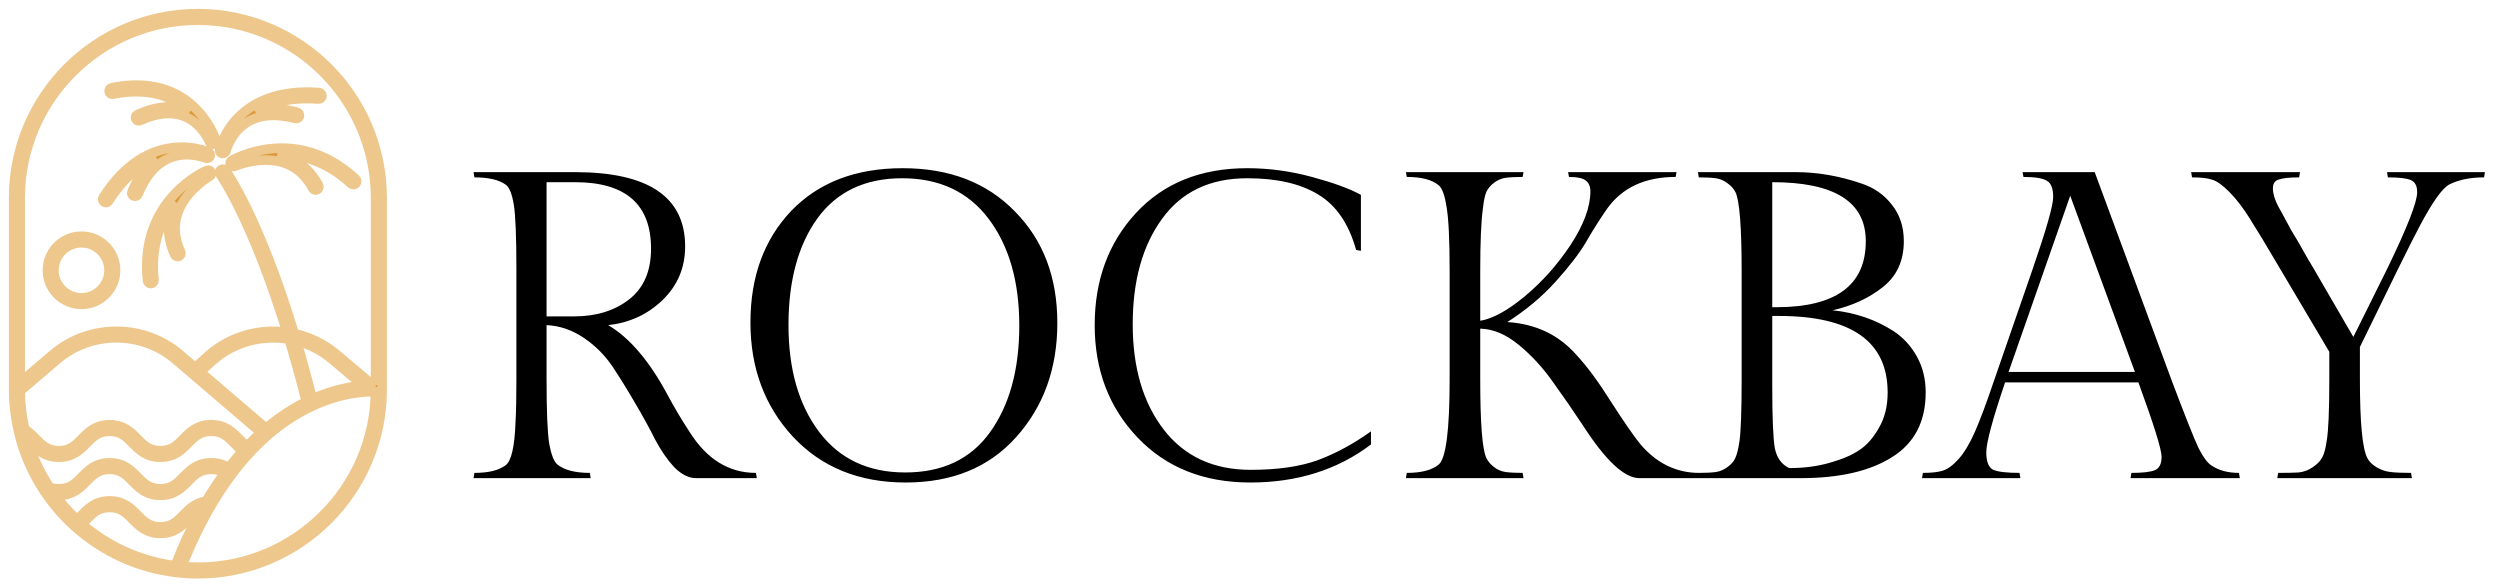
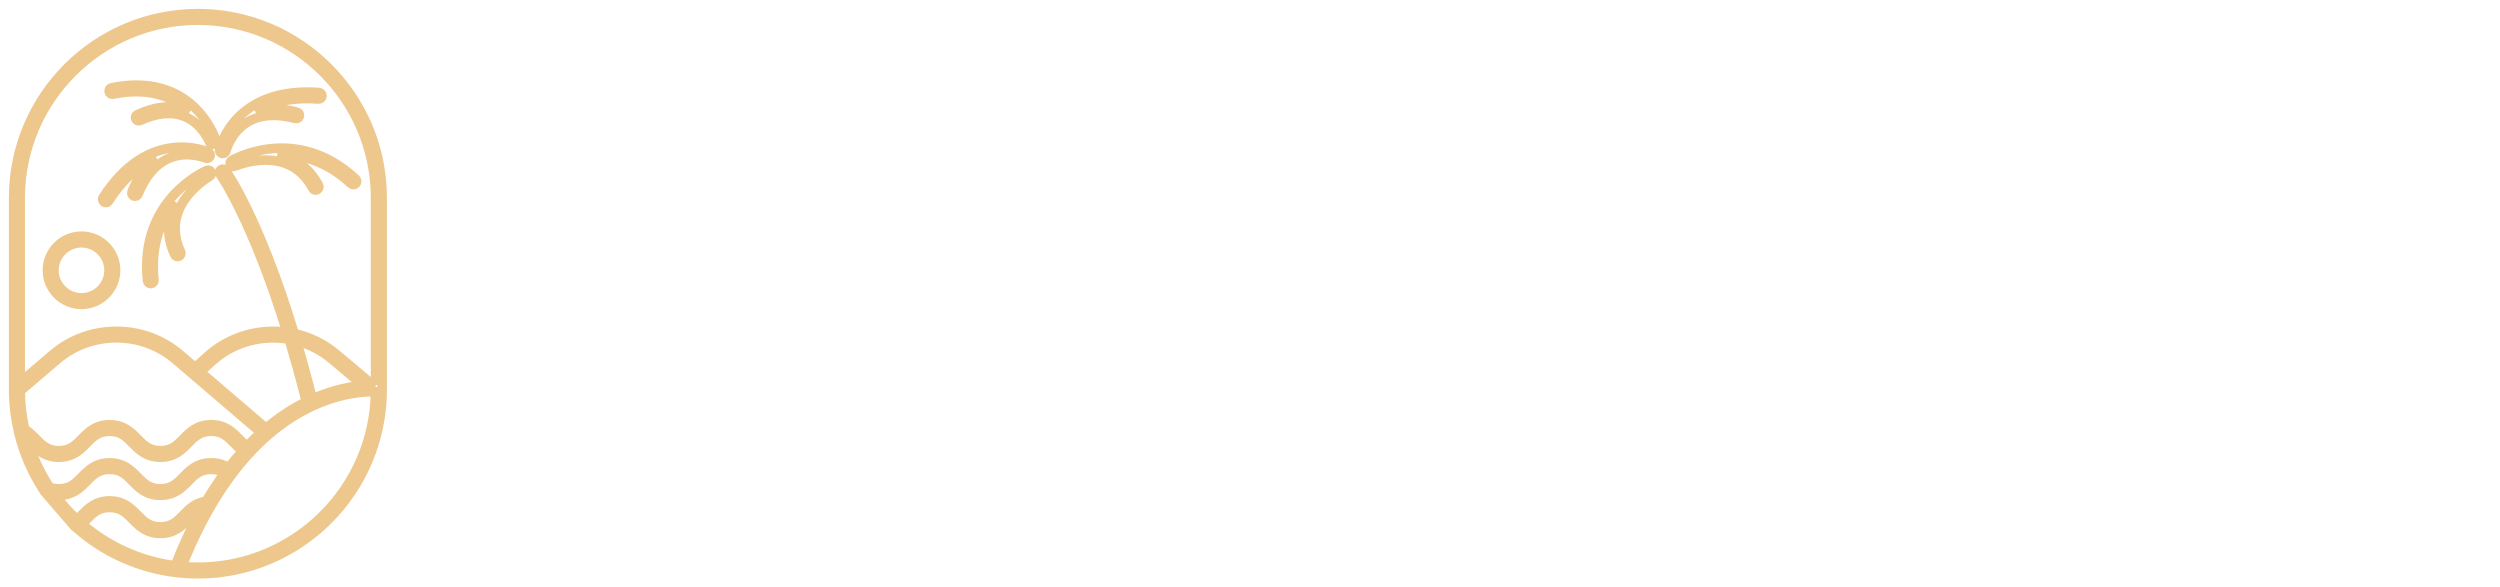
<svg xmlns="http://www.w3.org/2000/svg" width="183" height="43" viewBox="0 0 183 43" fill="none">
  <mask id="path-1-outside-1_16_16" maskUnits="userSpaceOnUse" x="0" y="0" width="29" height="43" fill="black">
    <rect fill="white" width="29" height="43" />
    <path d="M16.957 11.75C16.849 11.815 16.811 11.954 16.87 12.065C16.929 12.177 17.063 12.225 17.179 12.174C17.188 12.169 18.186 11.731 19.39 11.72C20.972 11.704 22.146 12.4 22.895 13.786C22.938 13.865 23.021 13.912 23.105 13.912C23.143 13.912 23.183 13.902 23.218 13.883C23.334 13.821 23.377 13.676 23.315 13.559C22.536 12.118 21.413 11.519 20.328 11.326C21.874 11.267 23.809 11.689 25.708 13.453C25.805 13.542 25.956 13.537 26.046 13.44C26.135 13.343 26.13 13.191 26.033 13.102C21.628 9.011 17.004 11.723 16.957 11.75ZM14.485 1C7.05 1 1 7.05 1 14.485V28.513C1 29.568 1.126 30.594 1.355 31.58C1.357 31.609 1.363 31.636 1.374 31.661C1.746 33.205 2.38 34.645 3.232 35.932C3.243 35.964 3.262 35.994 3.288 36.02C3.901 36.931 4.623 37.766 5.433 38.502C5.435 38.503 5.435 38.505 5.437 38.507C5.457 38.534 5.484 38.556 5.513 38.57C7.541 40.382 10.117 41.589 12.959 41.911C12.965 41.911 12.97 41.914 12.976 41.914C12.978 41.914 12.978 41.914 12.98 41.914C13.475 41.97 13.977 42 14.487 42C21.923 42 27.972 35.95 27.972 28.515V14.485C27.972 7.05 21.921 1 14.485 1ZM1.481 28.619L4.18 26.315C6.676 24.185 10.426 24.201 12.903 26.356L19.111 31.664C18.758 31.981 18.418 32.311 18.092 32.654C17.875 32.501 17.686 32.311 17.489 32.11C17.021 31.633 16.491 31.089 15.46 31.089C14.431 31.089 13.9 31.633 13.432 32.112C12.972 32.584 12.573 32.991 11.743 32.991C10.915 32.991 10.517 32.584 10.055 32.114C9.586 31.634 9.054 31.091 8.025 31.091C6.996 31.091 6.466 31.634 5.997 32.114C5.537 32.585 5.139 32.993 4.309 32.993C3.48 32.993 3.082 32.587 2.622 32.115C2.381 31.87 2.129 31.618 1.811 31.425C1.602 30.521 1.487 29.582 1.481 28.619ZM22.401 29.31C22.409 29.343 22.425 29.37 22.445 29.396C22.398 29.42 22.35 29.442 22.3 29.466C21.273 29.984 20.333 30.624 19.474 31.349L14.648 27.221L15.611 26.356C17.166 25.002 19.226 24.494 21.162 24.832C21.573 26.191 21.988 27.68 22.401 29.31ZM21.697 24.947C22.646 25.194 23.551 25.651 24.333 26.318L26.592 28.219C25.711 28.287 24.397 28.518 22.863 29.2C22.863 29.198 22.863 29.195 22.861 29.194C22.474 27.655 22.084 26.242 21.697 24.947ZM2.007 32.179C2.098 32.265 2.188 32.354 2.279 32.448C2.748 32.928 3.278 33.469 4.309 33.469C5.339 33.469 5.87 32.926 6.338 32.447C6.799 31.975 7.197 31.569 8.025 31.569C8.854 31.569 9.252 31.977 9.714 32.447C10.182 32.926 10.714 33.469 11.743 33.469C12.774 33.469 13.305 32.926 13.773 32.447C14.233 31.975 14.632 31.569 15.46 31.569C16.288 31.569 16.687 31.975 17.147 32.447C17.337 32.639 17.532 32.837 17.764 33.007C17.404 33.407 17.061 33.82 16.736 34.243C16.355 33.997 15.946 33.879 15.46 33.879C14.431 33.879 13.9 34.422 13.432 34.901C12.972 35.373 12.573 35.781 11.743 35.781C10.915 35.781 10.517 35.373 10.055 34.903C9.586 34.423 9.054 33.88 8.025 33.88C6.996 33.88 6.466 34.423 5.997 34.903C5.537 35.375 5.139 35.782 4.309 35.782C4.052 35.782 3.829 35.741 3.624 35.663C2.923 34.597 2.375 33.428 2.007 32.179ZM4.03 36.243C4.119 36.252 4.212 36.257 4.307 36.257C5.338 36.257 5.868 35.714 6.337 35.234C6.797 34.763 7.195 34.357 8.024 34.357C8.852 34.357 9.25 34.764 9.712 35.234C10.181 35.714 10.713 36.257 11.742 36.257C12.773 36.257 13.303 35.714 13.771 35.234C14.232 34.763 14.63 34.357 15.458 34.357C15.836 34.357 16.153 34.443 16.448 34.626C15.952 35.3 15.498 35.994 15.084 36.695C15.07 36.695 15.057 36.695 15.043 36.697C14.28 36.819 13.848 37.261 13.431 37.688C12.97 38.159 12.572 38.567 11.742 38.567C10.914 38.567 10.515 38.159 10.053 37.689C9.585 37.21 9.053 36.666 8.024 36.666C6.996 36.666 6.464 37.21 5.996 37.688C5.875 37.81 5.757 37.927 5.634 38.035C5.048 37.489 4.509 36.889 4.03 36.243ZM12.822 41.412C10.233 41.079 7.88 39.985 5.997 38.358C6.117 38.248 6.23 38.135 6.34 38.024C6.8 37.552 7.199 37.146 8.027 37.146C8.855 37.146 9.254 37.554 9.716 38.024C10.184 38.503 10.716 39.047 11.745 39.047C12.776 39.047 13.306 38.503 13.776 38.024C14.072 37.721 14.358 37.433 14.758 37.273C13.963 38.69 13.325 40.112 12.822 41.412ZM14.485 41.522C14.09 41.522 13.7 41.501 13.313 41.466C14.88 37.461 17.721 32.319 22.484 29.909C24.883 28.695 26.855 28.652 27.487 28.676C27.401 35.773 21.604 41.522 14.485 41.522ZM27.494 28.195C27.44 28.193 27.376 28.19 27.306 28.19L24.642 25.952C23.728 25.171 22.657 24.66 21.537 24.418C18.949 15.912 16.615 12.636 16.502 12.478C16.424 12.371 16.276 12.347 16.169 12.425C16.062 12.503 16.038 12.652 16.116 12.758C16.143 12.796 18.456 16.051 21.009 24.324C19.005 24.043 16.902 24.601 15.297 25.996L14.283 26.906L13.217 25.995C10.565 23.686 6.547 23.669 3.872 25.952L1.478 27.992V14.485C1.478 7.313 7.313 1.478 14.485 1.478C21.657 1.478 27.492 7.313 27.492 14.485V28.195H27.494ZM15.793 10.243C15.618 9.73 13.908 5.261 8.175 6.424C8.046 6.451 7.962 6.577 7.989 6.706C8.016 6.835 8.142 6.92 8.271 6.893C11.023 6.333 12.774 7.159 13.846 8.153C13.803 8.134 13.76 8.113 13.716 8.095C12.666 7.66 11.434 7.759 10.056 8.389C9.937 8.443 9.884 8.584 9.939 8.706C9.993 8.825 10.134 8.878 10.255 8.823C11.505 8.252 12.607 8.156 13.528 8.535C14.829 9.072 15.342 10.399 15.347 10.412C15.35 10.42 15.353 10.426 15.357 10.434C15.398 10.517 15.482 10.568 15.572 10.568C15.6 10.568 15.629 10.563 15.658 10.552C15.78 10.504 15.841 10.369 15.796 10.246C15.793 10.246 15.793 10.244 15.793 10.243ZM18.114 8.938C19.03 8.389 20.21 8.299 21.625 8.674C21.754 8.709 21.883 8.631 21.917 8.503C21.95 8.376 21.874 8.245 21.746 8.212C20.602 7.909 19.589 7.89 18.724 8.151C19.737 7.528 21.201 7.095 23.315 7.249C23.446 7.257 23.561 7.16 23.57 7.028C23.58 6.896 23.481 6.783 23.349 6.773C17.2 6.327 16.119 10.74 16.073 10.945C16.073 10.948 16.072 10.952 16.072 10.952C16.046 11.079 16.128 11.205 16.255 11.232C16.272 11.235 16.29 11.238 16.306 11.238C16.414 11.238 16.513 11.164 16.538 11.054C16.545 11.039 16.876 9.682 18.114 8.938ZM12.421 11.567C13.757 11.02 15.043 11.568 15.055 11.575C15.175 11.627 15.315 11.575 15.369 11.455C15.423 11.336 15.372 11.195 15.255 11.14C15.255 11.14 15.251 11.138 15.248 11.136C15.054 11.049 10.875 9.269 7.549 14.461C7.477 14.573 7.511 14.719 7.621 14.791C7.66 14.816 7.705 14.829 7.75 14.829C7.828 14.829 7.906 14.791 7.95 14.719C9.093 12.937 10.318 12.022 11.423 11.584C10.695 12.121 10.104 12.945 9.661 14.041C9.612 14.163 9.671 14.302 9.794 14.351C9.916 14.401 10.055 14.342 10.104 14.219C10.654 12.862 11.433 11.97 12.421 11.567ZM15.152 12.47C15.103 12.491 10.162 14.568 10.797 20.547C10.81 20.669 10.914 20.76 11.034 20.76C11.043 20.76 11.052 20.76 11.06 20.758C11.191 20.744 11.286 20.626 11.272 20.496C10.99 17.835 11.844 16.011 12.841 14.82C12.311 15.817 12.081 17.109 12.79 18.643C12.846 18.762 12.988 18.815 13.107 18.759C13.227 18.703 13.279 18.562 13.223 18.442C12.562 17.012 12.712 15.651 13.669 14.397C14.399 13.44 15.348 12.905 15.358 12.9C15.468 12.838 15.511 12.703 15.457 12.588C15.403 12.473 15.27 12.421 15.152 12.47ZM5.965 17.29C4.589 17.29 3.471 18.41 3.471 19.785C3.471 21.16 4.591 22.28 5.965 22.28C7.34 22.28 8.46 21.16 8.46 19.785C8.46 18.41 7.342 17.29 5.965 17.29ZM5.965 21.803C4.854 21.803 3.949 20.899 3.949 19.787C3.949 18.675 4.854 17.77 5.965 17.77C7.077 17.77 7.982 18.675 7.982 19.787C7.984 20.899 7.079 21.803 5.965 21.803Z" />
  </mask>
-   <path d="M16.957 11.75C16.849 11.815 16.811 11.954 16.87 12.065C16.929 12.177 17.063 12.225 17.179 12.174C17.188 12.169 18.186 11.731 19.39 11.72C20.972 11.704 22.146 12.4 22.895 13.786C22.938 13.865 23.021 13.912 23.105 13.912C23.143 13.912 23.183 13.902 23.218 13.883C23.334 13.821 23.377 13.676 23.315 13.559C22.536 12.118 21.413 11.519 20.328 11.326C21.874 11.267 23.809 11.689 25.708 13.453C25.805 13.542 25.956 13.537 26.046 13.44C26.135 13.343 26.13 13.191 26.033 13.102C21.628 9.011 17.004 11.723 16.957 11.75ZM14.485 1C7.05 1 1 7.05 1 14.485V28.513C1 29.568 1.126 30.594 1.355 31.58C1.357 31.609 1.363 31.636 1.374 31.661C1.746 33.205 2.38 34.645 3.232 35.932C3.243 35.964 3.262 35.994 3.288 36.02C3.901 36.931 4.623 37.766 5.433 38.502C5.435 38.503 5.435 38.505 5.437 38.507C5.457 38.534 5.484 38.556 5.513 38.57C7.541 40.382 10.117 41.589 12.959 41.911C12.965 41.911 12.97 41.914 12.976 41.914C12.978 41.914 12.978 41.914 12.98 41.914C13.475 41.97 13.977 42 14.487 42C21.923 42 27.972 35.95 27.972 28.515V14.485C27.972 7.05 21.921 1 14.485 1ZM1.481 28.619L4.18 26.315C6.676 24.185 10.426 24.201 12.903 26.356L19.111 31.664C18.758 31.981 18.418 32.311 18.092 32.654C17.875 32.501 17.686 32.311 17.489 32.11C17.021 31.633 16.491 31.089 15.46 31.089C14.431 31.089 13.9 31.633 13.432 32.112C12.972 32.584 12.573 32.991 11.743 32.991C10.915 32.991 10.517 32.584 10.055 32.114C9.586 31.634 9.054 31.091 8.025 31.091C6.996 31.091 6.466 31.634 5.997 32.114C5.537 32.585 5.139 32.993 4.309 32.993C3.48 32.993 3.082 32.587 2.622 32.115C2.381 31.87 2.129 31.618 1.811 31.425C1.602 30.521 1.487 29.582 1.481 28.619ZM22.401 29.31C22.409 29.343 22.425 29.37 22.445 29.396C22.398 29.42 22.35 29.442 22.3 29.466C21.273 29.984 20.333 30.624 19.474 31.349L14.648 27.221L15.611 26.356C17.166 25.002 19.226 24.494 21.162 24.832C21.573 26.191 21.988 27.68 22.401 29.31ZM21.697 24.947C22.646 25.194 23.551 25.651 24.333 26.318L26.592 28.219C25.711 28.287 24.397 28.518 22.863 29.2C22.863 29.198 22.863 29.195 22.861 29.194C22.474 27.655 22.084 26.242 21.697 24.947ZM2.007 32.179C2.098 32.265 2.188 32.354 2.279 32.448C2.748 32.928 3.278 33.469 4.309 33.469C5.339 33.469 5.87 32.926 6.338 32.447C6.799 31.975 7.197 31.569 8.025 31.569C8.854 31.569 9.252 31.977 9.714 32.447C10.182 32.926 10.714 33.469 11.743 33.469C12.774 33.469 13.305 32.926 13.773 32.447C14.233 31.975 14.632 31.569 15.46 31.569C16.288 31.569 16.687 31.975 17.147 32.447C17.337 32.639 17.532 32.837 17.764 33.007C17.404 33.407 17.061 33.82 16.736 34.243C16.355 33.997 15.946 33.879 15.46 33.879C14.431 33.879 13.9 34.422 13.432 34.901C12.972 35.373 12.573 35.781 11.743 35.781C10.915 35.781 10.517 35.373 10.055 34.903C9.586 34.423 9.054 33.88 8.025 33.88C6.996 33.88 6.466 34.423 5.997 34.903C5.537 35.375 5.139 35.782 4.309 35.782C4.052 35.782 3.829 35.741 3.624 35.663C2.923 34.597 2.375 33.428 2.007 32.179ZM4.03 36.243C4.119 36.252 4.212 36.257 4.307 36.257C5.338 36.257 5.868 35.714 6.337 35.234C6.797 34.763 7.195 34.357 8.024 34.357C8.852 34.357 9.25 34.764 9.712 35.234C10.181 35.714 10.713 36.257 11.742 36.257C12.773 36.257 13.303 35.714 13.771 35.234C14.232 34.763 14.63 34.357 15.458 34.357C15.836 34.357 16.153 34.443 16.448 34.626C15.952 35.3 15.498 35.994 15.084 36.695C15.07 36.695 15.057 36.695 15.043 36.697C14.28 36.819 13.848 37.261 13.431 37.688C12.97 38.159 12.572 38.567 11.742 38.567C10.914 38.567 10.515 38.159 10.053 37.689C9.585 37.21 9.053 36.666 8.024 36.666C6.996 36.666 6.464 37.21 5.996 37.688C5.875 37.81 5.757 37.927 5.634 38.035C5.048 37.489 4.509 36.889 4.03 36.243ZM12.822 41.412C10.233 41.079 7.88 39.985 5.997 38.358C6.117 38.248 6.23 38.135 6.34 38.024C6.8 37.552 7.199 37.146 8.027 37.146C8.855 37.146 9.254 37.554 9.716 38.024C10.184 38.503 10.716 39.047 11.745 39.047C12.776 39.047 13.306 38.503 13.776 38.024C14.072 37.721 14.358 37.433 14.758 37.273C13.963 38.69 13.325 40.112 12.822 41.412ZM14.485 41.522C14.09 41.522 13.7 41.501 13.313 41.466C14.88 37.461 17.721 32.319 22.484 29.909C24.883 28.695 26.855 28.652 27.487 28.676C27.401 35.773 21.604 41.522 14.485 41.522ZM27.494 28.195C27.44 28.193 27.376 28.19 27.306 28.19L24.642 25.952C23.728 25.171 22.657 24.66 21.537 24.418C18.949 15.912 16.615 12.636 16.502 12.478C16.424 12.371 16.276 12.347 16.169 12.425C16.062 12.503 16.038 12.652 16.116 12.758C16.143 12.796 18.456 16.051 21.009 24.324C19.005 24.043 16.902 24.601 15.297 25.996L14.283 26.906L13.217 25.995C10.565 23.686 6.547 23.669 3.872 25.952L1.478 27.992V14.485C1.478 7.313 7.313 1.478 14.485 1.478C21.657 1.478 27.492 7.313 27.492 14.485V28.195H27.494ZM15.793 10.243C15.618 9.73 13.908 5.261 8.175 6.424C8.046 6.451 7.962 6.577 7.989 6.706C8.016 6.835 8.142 6.92 8.271 6.893C11.023 6.333 12.774 7.159 13.846 8.153C13.803 8.134 13.76 8.113 13.716 8.095C12.666 7.66 11.434 7.759 10.056 8.389C9.937 8.443 9.884 8.584 9.939 8.706C9.993 8.825 10.134 8.878 10.255 8.823C11.505 8.252 12.607 8.156 13.528 8.535C14.829 9.072 15.342 10.399 15.347 10.412C15.35 10.42 15.353 10.426 15.357 10.434C15.398 10.517 15.482 10.568 15.572 10.568C15.6 10.568 15.629 10.563 15.658 10.552C15.78 10.504 15.841 10.369 15.796 10.246C15.793 10.246 15.793 10.244 15.793 10.243ZM18.114 8.938C19.03 8.389 20.21 8.299 21.625 8.674C21.754 8.709 21.883 8.631 21.917 8.503C21.95 8.376 21.874 8.245 21.746 8.212C20.602 7.909 19.589 7.89 18.724 8.151C19.737 7.528 21.201 7.095 23.315 7.249C23.446 7.257 23.561 7.16 23.57 7.028C23.58 6.896 23.481 6.783 23.349 6.773C17.2 6.327 16.119 10.74 16.073 10.945C16.073 10.948 16.072 10.952 16.072 10.952C16.046 11.079 16.128 11.205 16.255 11.232C16.272 11.235 16.29 11.238 16.306 11.238C16.414 11.238 16.513 11.164 16.538 11.054C16.545 11.039 16.876 9.682 18.114 8.938ZM12.421 11.567C13.757 11.02 15.043 11.568 15.055 11.575C15.175 11.627 15.315 11.575 15.369 11.455C15.423 11.336 15.372 11.195 15.255 11.14C15.255 11.14 15.251 11.138 15.248 11.136C15.054 11.049 10.875 9.269 7.549 14.461C7.477 14.573 7.511 14.719 7.621 14.791C7.66 14.816 7.705 14.829 7.75 14.829C7.828 14.829 7.906 14.791 7.95 14.719C9.093 12.937 10.318 12.022 11.423 11.584C10.695 12.121 10.104 12.945 9.661 14.041C9.612 14.163 9.671 14.302 9.794 14.351C9.916 14.401 10.055 14.342 10.104 14.219C10.654 12.862 11.433 11.97 12.421 11.567ZM15.152 12.47C15.103 12.491 10.162 14.568 10.797 20.547C10.81 20.669 10.914 20.76 11.034 20.76C11.043 20.76 11.052 20.76 11.06 20.758C11.191 20.744 11.286 20.626 11.272 20.496C10.99 17.835 11.844 16.011 12.841 14.82C12.311 15.817 12.081 17.109 12.79 18.643C12.846 18.762 12.988 18.815 13.107 18.759C13.227 18.703 13.279 18.562 13.223 18.442C12.562 17.012 12.712 15.651 13.669 14.397C14.399 13.44 15.348 12.905 15.358 12.9C15.468 12.838 15.511 12.703 15.457 12.588C15.403 12.473 15.27 12.421 15.152 12.47ZM5.965 17.29C4.589 17.29 3.471 18.41 3.471 19.785C3.471 21.16 4.591 22.28 5.965 22.28C7.34 22.28 8.46 21.16 8.46 19.785C8.46 18.41 7.342 17.29 5.965 17.29ZM5.965 21.803C4.854 21.803 3.949 20.899 3.949 19.787C3.949 18.675 4.854 17.77 5.965 17.77C7.077 17.77 7.982 18.675 7.982 19.787C7.984 20.899 7.079 21.803 5.965 21.803Z" fill="#DB9B3B" />
-   <path d="M16.957 11.75C16.849 11.815 16.811 11.954 16.87 12.065C16.929 12.177 17.063 12.225 17.179 12.174C17.188 12.169 18.186 11.731 19.39 11.72C20.972 11.704 22.146 12.4 22.895 13.786C22.938 13.865 23.021 13.912 23.105 13.912C23.143 13.912 23.183 13.902 23.218 13.883C23.334 13.821 23.377 13.676 23.315 13.559C22.536 12.118 21.413 11.519 20.328 11.326C21.874 11.267 23.809 11.689 25.708 13.453C25.805 13.542 25.956 13.537 26.046 13.44C26.135 13.343 26.13 13.191 26.033 13.102C21.628 9.011 17.004 11.723 16.957 11.75ZM14.485 1C7.05 1 1 7.05 1 14.485V28.513C1 29.568 1.126 30.594 1.355 31.58C1.357 31.609 1.363 31.636 1.374 31.661C1.746 33.205 2.38 34.645 3.232 35.932C3.243 35.964 3.262 35.994 3.288 36.02C3.901 36.931 4.623 37.766 5.433 38.502C5.435 38.503 5.435 38.505 5.437 38.507C5.457 38.534 5.484 38.556 5.513 38.57C7.541 40.382 10.117 41.589 12.959 41.911C12.965 41.911 12.97 41.914 12.976 41.914C12.978 41.914 12.978 41.914 12.98 41.914C13.475 41.97 13.977 42 14.487 42C21.923 42 27.972 35.95 27.972 28.515V14.485C27.972 7.05 21.921 1 14.485 1ZM1.481 28.619L4.18 26.315C6.676 24.185 10.426 24.201 12.903 26.356L19.111 31.664C18.758 31.981 18.418 32.311 18.092 32.654C17.875 32.501 17.686 32.311 17.489 32.11C17.021 31.633 16.491 31.089 15.46 31.089C14.431 31.089 13.9 31.633 13.432 32.112C12.972 32.584 12.573 32.991 11.743 32.991C10.915 32.991 10.517 32.584 10.055 32.114C9.586 31.634 9.054 31.091 8.025 31.091C6.996 31.091 6.466 31.634 5.997 32.114C5.537 32.585 5.139 32.993 4.309 32.993C3.48 32.993 3.082 32.587 2.622 32.115C2.381 31.87 2.129 31.618 1.811 31.425C1.602 30.521 1.487 29.582 1.481 28.619ZM22.401 29.31C22.409 29.343 22.425 29.37 22.445 29.396C22.398 29.42 22.35 29.442 22.3 29.466C21.273 29.984 20.333 30.624 19.474 31.349L14.648 27.221L15.611 26.356C17.166 25.002 19.226 24.494 21.162 24.832C21.573 26.191 21.988 27.68 22.401 29.31ZM21.697 24.947C22.646 25.194 23.551 25.651 24.333 26.318L26.592 28.219C25.711 28.287 24.397 28.518 22.863 29.2C22.863 29.198 22.863 29.195 22.861 29.194C22.474 27.655 22.084 26.242 21.697 24.947ZM2.007 32.179C2.098 32.265 2.188 32.354 2.279 32.448C2.748 32.928 3.278 33.469 4.309 33.469C5.339 33.469 5.87 32.926 6.338 32.447C6.799 31.975 7.197 31.569 8.025 31.569C8.854 31.569 9.252 31.977 9.714 32.447C10.182 32.926 10.714 33.469 11.743 33.469C12.774 33.469 13.305 32.926 13.773 32.447C14.233 31.975 14.632 31.569 15.46 31.569C16.288 31.569 16.687 31.975 17.147 32.447C17.337 32.639 17.532 32.837 17.764 33.007C17.404 33.407 17.061 33.82 16.736 34.243C16.355 33.997 15.946 33.879 15.46 33.879C14.431 33.879 13.9 34.422 13.432 34.901C12.972 35.373 12.573 35.781 11.743 35.781C10.915 35.781 10.517 35.373 10.055 34.903C9.586 34.423 9.054 33.88 8.025 33.88C6.996 33.88 6.466 34.423 5.997 34.903C5.537 35.375 5.139 35.782 4.309 35.782C4.052 35.782 3.829 35.741 3.624 35.663C2.923 34.597 2.375 33.428 2.007 32.179ZM4.03 36.243C4.119 36.252 4.212 36.257 4.307 36.257C5.338 36.257 5.868 35.714 6.337 35.234C6.797 34.763 7.195 34.357 8.024 34.357C8.852 34.357 9.25 34.764 9.712 35.234C10.181 35.714 10.713 36.257 11.742 36.257C12.773 36.257 13.303 35.714 13.771 35.234C14.232 34.763 14.63 34.357 15.458 34.357C15.836 34.357 16.153 34.443 16.448 34.626C15.952 35.3 15.498 35.994 15.084 36.695C15.07 36.695 15.057 36.695 15.043 36.697C14.28 36.819 13.848 37.261 13.431 37.688C12.97 38.159 12.572 38.567 11.742 38.567C10.914 38.567 10.515 38.159 10.053 37.689C9.585 37.21 9.053 36.666 8.024 36.666C6.996 36.666 6.464 37.21 5.996 37.688C5.875 37.81 5.757 37.927 5.634 38.035C5.048 37.489 4.509 36.889 4.03 36.243ZM12.822 41.412C10.233 41.079 7.88 39.985 5.997 38.358C6.117 38.248 6.23 38.135 6.34 38.024C6.8 37.552 7.199 37.146 8.027 37.146C8.855 37.146 9.254 37.554 9.716 38.024C10.184 38.503 10.716 39.047 11.745 39.047C12.776 39.047 13.306 38.503 13.776 38.024C14.072 37.721 14.358 37.433 14.758 37.273C13.963 38.69 13.325 40.112 12.822 41.412ZM14.485 41.522C14.09 41.522 13.7 41.501 13.313 41.466C14.88 37.461 17.721 32.319 22.484 29.909C24.883 28.695 26.855 28.652 27.487 28.676C27.401 35.773 21.604 41.522 14.485 41.522ZM27.494 28.195C27.44 28.193 27.376 28.19 27.306 28.19L24.642 25.952C23.728 25.171 22.657 24.66 21.537 24.418C18.949 15.912 16.615 12.636 16.502 12.478C16.424 12.371 16.276 12.347 16.169 12.425C16.062 12.503 16.038 12.652 16.116 12.758C16.143 12.796 18.456 16.051 21.009 24.324C19.005 24.043 16.902 24.601 15.297 25.996L14.283 26.906L13.217 25.995C10.565 23.686 6.547 23.669 3.872 25.952L1.478 27.992V14.485C1.478 7.313 7.313 1.478 14.485 1.478C21.657 1.478 27.492 7.313 27.492 14.485V28.195H27.494ZM15.793 10.243C15.618 9.73 13.908 5.261 8.175 6.424C8.046 6.451 7.962 6.577 7.989 6.706C8.016 6.835 8.142 6.92 8.271 6.893C11.023 6.333 12.774 7.159 13.846 8.153C13.803 8.134 13.76 8.113 13.716 8.095C12.666 7.66 11.434 7.759 10.056 8.389C9.937 8.443 9.884 8.584 9.939 8.706C9.993 8.825 10.134 8.878 10.255 8.823C11.505 8.252 12.607 8.156 13.528 8.535C14.829 9.072 15.342 10.399 15.347 10.412C15.35 10.42 15.353 10.426 15.357 10.434C15.398 10.517 15.482 10.568 15.572 10.568C15.6 10.568 15.629 10.563 15.658 10.552C15.78 10.504 15.841 10.369 15.796 10.246C15.793 10.246 15.793 10.244 15.793 10.243ZM18.114 8.938C19.03 8.389 20.21 8.299 21.625 8.674C21.754 8.709 21.883 8.631 21.917 8.503C21.95 8.376 21.874 8.245 21.746 8.212C20.602 7.909 19.589 7.89 18.724 8.151C19.737 7.528 21.201 7.095 23.315 7.249C23.446 7.257 23.561 7.16 23.57 7.028C23.58 6.896 23.481 6.783 23.349 6.773C17.2 6.327 16.119 10.74 16.073 10.945C16.073 10.948 16.072 10.952 16.072 10.952C16.046 11.079 16.128 11.205 16.255 11.232C16.272 11.235 16.29 11.238 16.306 11.238C16.414 11.238 16.513 11.164 16.538 11.054C16.545 11.039 16.876 9.682 18.114 8.938ZM12.421 11.567C13.757 11.02 15.043 11.568 15.055 11.575C15.175 11.627 15.315 11.575 15.369 11.455C15.423 11.336 15.372 11.195 15.255 11.14C15.255 11.14 15.251 11.138 15.248 11.136C15.054 11.049 10.875 9.269 7.549 14.461C7.477 14.573 7.511 14.719 7.621 14.791C7.66 14.816 7.705 14.829 7.75 14.829C7.828 14.829 7.906 14.791 7.95 14.719C9.093 12.937 10.318 12.022 11.423 11.584C10.695 12.121 10.104 12.945 9.661 14.041C9.612 14.163 9.671 14.302 9.794 14.351C9.916 14.401 10.055 14.342 10.104 14.219C10.654 12.862 11.433 11.97 12.421 11.567ZM15.152 12.47C15.103 12.491 10.162 14.568 10.797 20.547C10.81 20.669 10.914 20.76 11.034 20.76C11.043 20.76 11.052 20.76 11.06 20.758C11.191 20.744 11.286 20.626 11.272 20.496C10.99 17.835 11.844 16.011 12.841 14.82C12.311 15.817 12.081 17.109 12.79 18.643C12.846 18.762 12.988 18.815 13.107 18.759C13.227 18.703 13.279 18.562 13.223 18.442C12.562 17.012 12.712 15.651 13.669 14.397C14.399 13.44 15.348 12.905 15.358 12.9C15.468 12.838 15.511 12.703 15.457 12.588C15.403 12.473 15.27 12.421 15.152 12.47ZM5.965 17.29C4.589 17.29 3.471 18.41 3.471 19.785C3.471 21.16 4.591 22.28 5.965 22.28C7.34 22.28 8.46 21.16 8.46 19.785C8.46 18.41 7.342 17.29 5.965 17.29ZM5.965 21.803C4.854 21.803 3.949 20.899 3.949 19.787C3.949 18.675 4.854 17.77 5.965 17.77C7.077 17.77 7.982 18.675 7.982 19.787C7.984 20.899 7.079 21.803 5.965 21.803Z" stroke="#EEC78C" stroke-width="0.7" mask="url(#path-1-outside-1_16_16)" />
-   <path d="M50.952 35C50.419 35 49.885 34.733 49.352 34.2C48.84 33.645 48.371 32.963 47.944 32.152C47.539 31.341 47.059 30.467 46.504 29.528C45.949 28.568 45.395 27.672 44.84 26.84C44.285 26.008 43.581 25.304 42.728 24.728C41.875 24.152 40.968 23.843 40.008 23.8V27.768C40.008 30.072 40.072 31.64 40.2 32.472C40.349 33.283 40.552 33.795 40.808 34.008C41.32 34.413 42.109 34.616 43.176 34.616L43.24 35H34.664L34.728 34.616C35.773 34.616 36.541 34.424 37.032 34.04C37.437 33.72 37.672 32.675 37.736 30.904C37.779 30.2 37.8 29.155 37.8 27.768V19.672C37.8 17.304 37.736 15.736 37.608 14.968C37.48 14.2 37.288 13.72 37.032 13.528C36.541 13.165 35.773 12.984 34.728 12.984L34.664 12.6H42.088C47.464 12.6 50.152 14.413 50.152 18.04C50.152 19.597 49.597 20.909 48.488 21.976C47.4 23.021 46.077 23.629 44.52 23.8C46.077 24.717 47.517 26.403 48.84 28.856C49.352 29.816 49.896 30.733 50.472 31.608C51.731 33.613 53.352 34.616 55.336 34.616L55.4 35H50.952ZM40.008 13.336V23.16H42.024C43.645 23.16 44.989 22.744 46.056 21.912C47.123 21.08 47.656 19.843 47.656 18.2C47.656 14.957 45.8 13.336 42.088 13.336H40.008ZM66.069 12.312C69.503 12.312 72.245 13.368 74.293 15.48C76.362 17.571 77.397 20.291 77.397 23.64C77.397 26.968 76.394 29.752 74.388 31.992C72.404 34.211 69.706 35.32 66.293 35.32C62.879 35.32 60.127 34.2 58.036 31.96C55.967 29.72 54.932 26.936 54.932 23.608C54.932 20.259 55.925 17.539 57.908 15.448C59.914 13.357 62.634 12.312 66.069 12.312ZM66.26 34.584C68.991 34.584 71.061 33.603 72.469 31.64C73.898 29.656 74.612 27.053 74.612 23.832C74.612 20.611 73.866 18.008 72.373 16.024C70.879 14.04 68.767 13.048 66.037 13.048C63.327 13.048 61.258 14.029 59.828 15.992C58.42 17.955 57.717 20.557 57.717 23.8C57.717 27.021 58.463 29.624 59.956 31.608C61.45 33.592 63.551 34.584 66.26 34.584ZM100.355 32.536C97.902 34.392 94.958 35.32 91.523 35.32C88.11 35.32 85.358 34.221 83.267 32.024C81.177 29.827 80.131 27.085 80.131 23.8C80.131 20.515 81.134 17.784 83.139 15.608C85.166 13.411 87.886 12.312 91.299 12.312C92.878 12.312 94.457 12.525 96.035 12.952C97.614 13.379 98.809 13.816 99.619 14.264V18.36L99.267 18.296C98.734 16.376 97.806 15.021 96.483 14.232C95.182 13.443 93.454 13.048 91.299 13.048C88.569 13.048 86.489 14.04 85.059 16.024C83.63 17.987 82.915 20.557 82.915 23.736C82.915 26.915 83.673 29.485 85.187 31.448C86.702 33.411 88.825 34.392 91.555 34.392C93.518 34.392 95.15 34.157 96.451 33.688C97.774 33.197 99.075 32.493 100.355 31.576V32.536ZM120.001 35C118.913 35 117.547 33.731 115.905 31.192C115.201 30.125 114.465 29.059 113.697 27.992C112.95 26.925 112.107 26.008 111.169 25.24C110.23 24.472 109.291 24.077 108.353 24.056V27.768C108.353 30.968 108.502 32.888 108.801 33.528C108.929 33.784 109.121 34.008 109.377 34.2C109.633 34.392 109.91 34.509 110.209 34.552C110.529 34.595 110.945 34.616 111.457 34.616L111.521 35H102.913L102.977 34.616C104.043 34.616 104.822 34.413 105.312 34.008C105.846 33.56 106.113 31.48 106.113 27.768V19.832C106.113 17.549 106.038 15.992 105.889 15.16C105.761 14.307 105.569 13.773 105.312 13.56C104.822 13.155 104.043 12.952 102.977 12.952L102.913 12.6H111.521L111.457 12.952C110.945 12.952 110.529 12.973 110.209 13.016C109.91 13.059 109.633 13.176 109.377 13.368C109.121 13.56 108.929 13.784 108.801 14.04C108.694 14.296 108.609 14.712 108.545 15.288C108.417 16.227 108.353 17.741 108.353 19.832V23.48C109.27 23.331 110.358 22.733 111.617 21.688C112.897 20.621 114.017 19.363 114.977 17.912C115.937 16.44 116.417 15.139 116.417 14.008C116.417 13.645 116.299 13.379 116.065 13.208C115.851 13.037 115.446 12.952 114.849 12.952L114.785 12.6H122.721L122.657 12.952C120.417 12.952 118.742 13.731 117.633 15.288C117.099 16.056 116.587 16.867 116.097 17.72C115.606 18.552 114.859 19.523 113.857 20.632C112.875 21.72 111.702 22.701 110.337 23.576C112.406 23.704 114.091 24.504 115.393 25.976C116.182 26.829 117.025 27.971 117.921 29.4C118.838 30.829 119.553 31.864 120.065 32.504C121.259 33.912 122.699 34.616 124.385 34.616L124.449 35H120.001ZM140.96 28.728C140.96 30.861 140.138 32.44 138.496 33.464C136.874 34.488 134.645 35 131.808 35H124.288L124.352 34.616C124.885 34.616 125.301 34.595 125.6 34.552C125.898 34.509 126.176 34.392 126.432 34.2C126.709 34.008 126.901 33.795 127.008 33.56C127.136 33.304 127.242 32.888 127.328 32.312C127.434 31.565 127.488 30.051 127.488 27.768V19.832C127.488 16.632 127.338 14.712 127.04 14.072C126.912 13.816 126.709 13.592 126.432 13.4C126.176 13.208 125.898 13.091 125.6 13.048C125.301 13.005 124.885 12.984 124.352 12.984L124.288 12.6H131.456C133.034 12.6 134.634 12.877 136.256 13.432C137.173 13.731 137.92 14.253 138.496 15C139.072 15.725 139.36 16.611 139.36 17.656C139.36 19.085 138.848 20.205 137.824 21.016C136.8 21.827 135.573 22.392 134.144 22.712C135.808 22.883 137.301 23.395 138.624 24.248C139.328 24.717 139.893 25.336 140.319 26.104C140.746 26.872 140.96 27.747 140.96 28.728ZM136.576 17.656C136.576 14.776 134.293 13.336 129.728 13.336V22.488H130.016C134.389 22.488 136.576 20.877 136.576 17.656ZM138.176 28.728C138.176 24.995 135.52 23.128 130.208 23.128H129.728V28.248C129.728 30.573 129.792 32.099 129.92 32.824C130.069 33.528 130.421 34.008 130.976 34.264C132.042 34.264 133.024 34.136 133.92 33.88C134.837 33.624 135.562 33.315 136.096 32.952C136.65 32.589 137.13 32.045 137.536 31.32C137.962 30.595 138.176 29.731 138.176 28.728ZM156.02 34.616C156.83 34.616 157.396 34.552 157.716 34.424C158.057 34.296 158.228 33.965 158.228 33.432C158.228 32.899 157.662 31.085 156.532 27.992H146.772C145.854 30.701 145.396 32.408 145.396 33.112C145.396 33.795 145.566 34.221 145.908 34.392C146.27 34.541 146.91 34.616 147.828 34.616L147.892 35H140.692L140.756 34.616C141.374 34.616 141.854 34.563 142.196 34.456C142.558 34.349 142.942 34.072 143.348 33.624C143.774 33.155 144.18 32.483 144.564 31.608C144.948 30.733 145.406 29.507 145.94 27.928L148.788 19.704C149.79 16.803 150.292 15.043 150.292 14.424C150.292 13.805 150.142 13.411 149.844 13.24C149.545 13.048 148.969 12.952 148.116 12.952L148.052 12.6H153.332L158.996 27.928C159.956 30.467 160.596 32.077 160.916 32.76C161.257 33.443 161.577 33.88 161.876 34.072C162.409 34.435 163.081 34.616 163.892 34.616L163.956 35H155.956L156.02 34.616ZM151.54 14.328L147.028 27.224H156.276L151.54 14.328ZM172.745 27.768C172.745 30.925 172.926 32.845 173.289 33.528C173.417 33.784 173.641 34.008 173.961 34.2C174.281 34.392 174.622 34.509 174.985 34.552C175.348 34.595 175.849 34.616 176.489 34.616L176.553 35H166.697L166.761 34.616C167.401 34.616 167.902 34.605 168.265 34.584C168.649 34.541 168.99 34.413 169.289 34.2C169.609 33.987 169.833 33.763 169.961 33.528C170.11 33.293 170.228 32.877 170.313 32.28C170.441 31.555 170.505 30.051 170.505 27.768V25.752L166.921 19.704C165.918 17.997 165.172 16.76 164.681 15.992C164.19 15.203 163.689 14.552 163.177 14.04C162.665 13.528 162.238 13.229 161.897 13.144C161.577 13.037 161.097 12.984 160.457 12.984L160.393 12.6H168.361L168.297 12.984C167.593 12.984 167.092 13.037 166.793 13.144C166.516 13.229 166.377 13.443 166.377 13.784C166.377 14.168 166.505 14.605 166.761 15.096C167.038 15.587 167.22 15.917 167.305 16.088C167.39 16.259 167.529 16.515 167.721 16.856C167.913 17.176 168.073 17.443 168.201 17.656C168.777 18.68 169.172 19.363 169.385 19.704L172.265 24.664L174.729 19.704C176.201 16.675 176.937 14.797 176.937 14.072C176.937 13.603 176.777 13.304 176.457 13.176C176.158 13.048 175.604 12.984 174.793 12.984L174.729 12.6H181.897L181.833 12.984C180.83 12.984 179.988 13.155 179.305 13.496C178.793 13.752 178.068 14.765 177.129 16.536C176.766 17.219 176.233 18.275 175.529 19.704L172.745 25.4V27.768Z" fill="black" />
+   <path d="M16.957 11.75C16.849 11.815 16.811 11.954 16.87 12.065C16.929 12.177 17.063 12.225 17.179 12.174C17.188 12.169 18.186 11.731 19.39 11.72C20.972 11.704 22.146 12.4 22.895 13.786C22.938 13.865 23.021 13.912 23.105 13.912C23.143 13.912 23.183 13.902 23.218 13.883C23.334 13.821 23.377 13.676 23.315 13.559C22.536 12.118 21.413 11.519 20.328 11.326C21.874 11.267 23.809 11.689 25.708 13.453C25.805 13.542 25.956 13.537 26.046 13.44C26.135 13.343 26.13 13.191 26.033 13.102C21.628 9.011 17.004 11.723 16.957 11.75ZM14.485 1C7.05 1 1 7.05 1 14.485V28.513C1 29.568 1.126 30.594 1.355 31.58C1.357 31.609 1.363 31.636 1.374 31.661C1.746 33.205 2.38 34.645 3.232 35.932C3.243 35.964 3.262 35.994 3.288 36.02C5.435 38.503 5.435 38.505 5.437 38.507C5.457 38.534 5.484 38.556 5.513 38.57C7.541 40.382 10.117 41.589 12.959 41.911C12.965 41.911 12.97 41.914 12.976 41.914C12.978 41.914 12.978 41.914 12.98 41.914C13.475 41.97 13.977 42 14.487 42C21.923 42 27.972 35.95 27.972 28.515V14.485C27.972 7.05 21.921 1 14.485 1ZM1.481 28.619L4.18 26.315C6.676 24.185 10.426 24.201 12.903 26.356L19.111 31.664C18.758 31.981 18.418 32.311 18.092 32.654C17.875 32.501 17.686 32.311 17.489 32.11C17.021 31.633 16.491 31.089 15.46 31.089C14.431 31.089 13.9 31.633 13.432 32.112C12.972 32.584 12.573 32.991 11.743 32.991C10.915 32.991 10.517 32.584 10.055 32.114C9.586 31.634 9.054 31.091 8.025 31.091C6.996 31.091 6.466 31.634 5.997 32.114C5.537 32.585 5.139 32.993 4.309 32.993C3.48 32.993 3.082 32.587 2.622 32.115C2.381 31.87 2.129 31.618 1.811 31.425C1.602 30.521 1.487 29.582 1.481 28.619ZM22.401 29.31C22.409 29.343 22.425 29.37 22.445 29.396C22.398 29.42 22.35 29.442 22.3 29.466C21.273 29.984 20.333 30.624 19.474 31.349L14.648 27.221L15.611 26.356C17.166 25.002 19.226 24.494 21.162 24.832C21.573 26.191 21.988 27.68 22.401 29.31ZM21.697 24.947C22.646 25.194 23.551 25.651 24.333 26.318L26.592 28.219C25.711 28.287 24.397 28.518 22.863 29.2C22.863 29.198 22.863 29.195 22.861 29.194C22.474 27.655 22.084 26.242 21.697 24.947ZM2.007 32.179C2.098 32.265 2.188 32.354 2.279 32.448C2.748 32.928 3.278 33.469 4.309 33.469C5.339 33.469 5.87 32.926 6.338 32.447C6.799 31.975 7.197 31.569 8.025 31.569C8.854 31.569 9.252 31.977 9.714 32.447C10.182 32.926 10.714 33.469 11.743 33.469C12.774 33.469 13.305 32.926 13.773 32.447C14.233 31.975 14.632 31.569 15.46 31.569C16.288 31.569 16.687 31.975 17.147 32.447C17.337 32.639 17.532 32.837 17.764 33.007C17.404 33.407 17.061 33.82 16.736 34.243C16.355 33.997 15.946 33.879 15.46 33.879C14.431 33.879 13.9 34.422 13.432 34.901C12.972 35.373 12.573 35.781 11.743 35.781C10.915 35.781 10.517 35.373 10.055 34.903C9.586 34.423 9.054 33.88 8.025 33.88C6.996 33.88 6.466 34.423 5.997 34.903C5.537 35.375 5.139 35.782 4.309 35.782C4.052 35.782 3.829 35.741 3.624 35.663C2.923 34.597 2.375 33.428 2.007 32.179ZM4.03 36.243C4.119 36.252 4.212 36.257 4.307 36.257C5.338 36.257 5.868 35.714 6.337 35.234C6.797 34.763 7.195 34.357 8.024 34.357C8.852 34.357 9.25 34.764 9.712 35.234C10.181 35.714 10.713 36.257 11.742 36.257C12.773 36.257 13.303 35.714 13.771 35.234C14.232 34.763 14.63 34.357 15.458 34.357C15.836 34.357 16.153 34.443 16.448 34.626C15.952 35.3 15.498 35.994 15.084 36.695C15.07 36.695 15.057 36.695 15.043 36.697C14.28 36.819 13.848 37.261 13.431 37.688C12.97 38.159 12.572 38.567 11.742 38.567C10.914 38.567 10.515 38.159 10.053 37.689C9.585 37.21 9.053 36.666 8.024 36.666C6.996 36.666 6.464 37.21 5.996 37.688C5.875 37.81 5.757 37.927 5.634 38.035C5.048 37.489 4.509 36.889 4.03 36.243ZM12.822 41.412C10.233 41.079 7.88 39.985 5.997 38.358C6.117 38.248 6.23 38.135 6.34 38.024C6.8 37.552 7.199 37.146 8.027 37.146C8.855 37.146 9.254 37.554 9.716 38.024C10.184 38.503 10.716 39.047 11.745 39.047C12.776 39.047 13.306 38.503 13.776 38.024C14.072 37.721 14.358 37.433 14.758 37.273C13.963 38.69 13.325 40.112 12.822 41.412ZM14.485 41.522C14.09 41.522 13.7 41.501 13.313 41.466C14.88 37.461 17.721 32.319 22.484 29.909C24.883 28.695 26.855 28.652 27.487 28.676C27.401 35.773 21.604 41.522 14.485 41.522ZM27.494 28.195C27.44 28.193 27.376 28.19 27.306 28.19L24.642 25.952C23.728 25.171 22.657 24.66 21.537 24.418C18.949 15.912 16.615 12.636 16.502 12.478C16.424 12.371 16.276 12.347 16.169 12.425C16.062 12.503 16.038 12.652 16.116 12.758C16.143 12.796 18.456 16.051 21.009 24.324C19.005 24.043 16.902 24.601 15.297 25.996L14.283 26.906L13.217 25.995C10.565 23.686 6.547 23.669 3.872 25.952L1.478 27.992V14.485C1.478 7.313 7.313 1.478 14.485 1.478C21.657 1.478 27.492 7.313 27.492 14.485V28.195H27.494ZM15.793 10.243C15.618 9.73 13.908 5.261 8.175 6.424C8.046 6.451 7.962 6.577 7.989 6.706C8.016 6.835 8.142 6.92 8.271 6.893C11.023 6.333 12.774 7.159 13.846 8.153C13.803 8.134 13.76 8.113 13.716 8.095C12.666 7.66 11.434 7.759 10.056 8.389C9.937 8.443 9.884 8.584 9.939 8.706C9.993 8.825 10.134 8.878 10.255 8.823C11.505 8.252 12.607 8.156 13.528 8.535C14.829 9.072 15.342 10.399 15.347 10.412C15.35 10.42 15.353 10.426 15.357 10.434C15.398 10.517 15.482 10.568 15.572 10.568C15.6 10.568 15.629 10.563 15.658 10.552C15.78 10.504 15.841 10.369 15.796 10.246C15.793 10.246 15.793 10.244 15.793 10.243ZM18.114 8.938C19.03 8.389 20.21 8.299 21.625 8.674C21.754 8.709 21.883 8.631 21.917 8.503C21.95 8.376 21.874 8.245 21.746 8.212C20.602 7.909 19.589 7.89 18.724 8.151C19.737 7.528 21.201 7.095 23.315 7.249C23.446 7.257 23.561 7.16 23.57 7.028C23.58 6.896 23.481 6.783 23.349 6.773C17.2 6.327 16.119 10.74 16.073 10.945C16.073 10.948 16.072 10.952 16.072 10.952C16.046 11.079 16.128 11.205 16.255 11.232C16.272 11.235 16.29 11.238 16.306 11.238C16.414 11.238 16.513 11.164 16.538 11.054C16.545 11.039 16.876 9.682 18.114 8.938ZM12.421 11.567C13.757 11.02 15.043 11.568 15.055 11.575C15.175 11.627 15.315 11.575 15.369 11.455C15.423 11.336 15.372 11.195 15.255 11.14C15.255 11.14 15.251 11.138 15.248 11.136C15.054 11.049 10.875 9.269 7.549 14.461C7.477 14.573 7.511 14.719 7.621 14.791C7.66 14.816 7.705 14.829 7.75 14.829C7.828 14.829 7.906 14.791 7.95 14.719C9.093 12.937 10.318 12.022 11.423 11.584C10.695 12.121 10.104 12.945 9.661 14.041C9.612 14.163 9.671 14.302 9.794 14.351C9.916 14.401 10.055 14.342 10.104 14.219C10.654 12.862 11.433 11.97 12.421 11.567ZM15.152 12.47C15.103 12.491 10.162 14.568 10.797 20.547C10.81 20.669 10.914 20.76 11.034 20.76C11.043 20.76 11.052 20.76 11.06 20.758C11.191 20.744 11.286 20.626 11.272 20.496C10.99 17.835 11.844 16.011 12.841 14.82C12.311 15.817 12.081 17.109 12.79 18.643C12.846 18.762 12.988 18.815 13.107 18.759C13.227 18.703 13.279 18.562 13.223 18.442C12.562 17.012 12.712 15.651 13.669 14.397C14.399 13.44 15.348 12.905 15.358 12.9C15.468 12.838 15.511 12.703 15.457 12.588C15.403 12.473 15.27 12.421 15.152 12.47ZM5.965 17.29C4.589 17.29 3.471 18.41 3.471 19.785C3.471 21.16 4.591 22.28 5.965 22.28C7.34 22.28 8.46 21.16 8.46 19.785C8.46 18.41 7.342 17.29 5.965 17.29ZM5.965 21.803C4.854 21.803 3.949 20.899 3.949 19.787C3.949 18.675 4.854 17.77 5.965 17.77C7.077 17.77 7.982 18.675 7.982 19.787C7.984 20.899 7.079 21.803 5.965 21.803Z" stroke="#EEC78C" stroke-width="0.7" mask="url(#path-1-outside-1_16_16)" />
</svg>